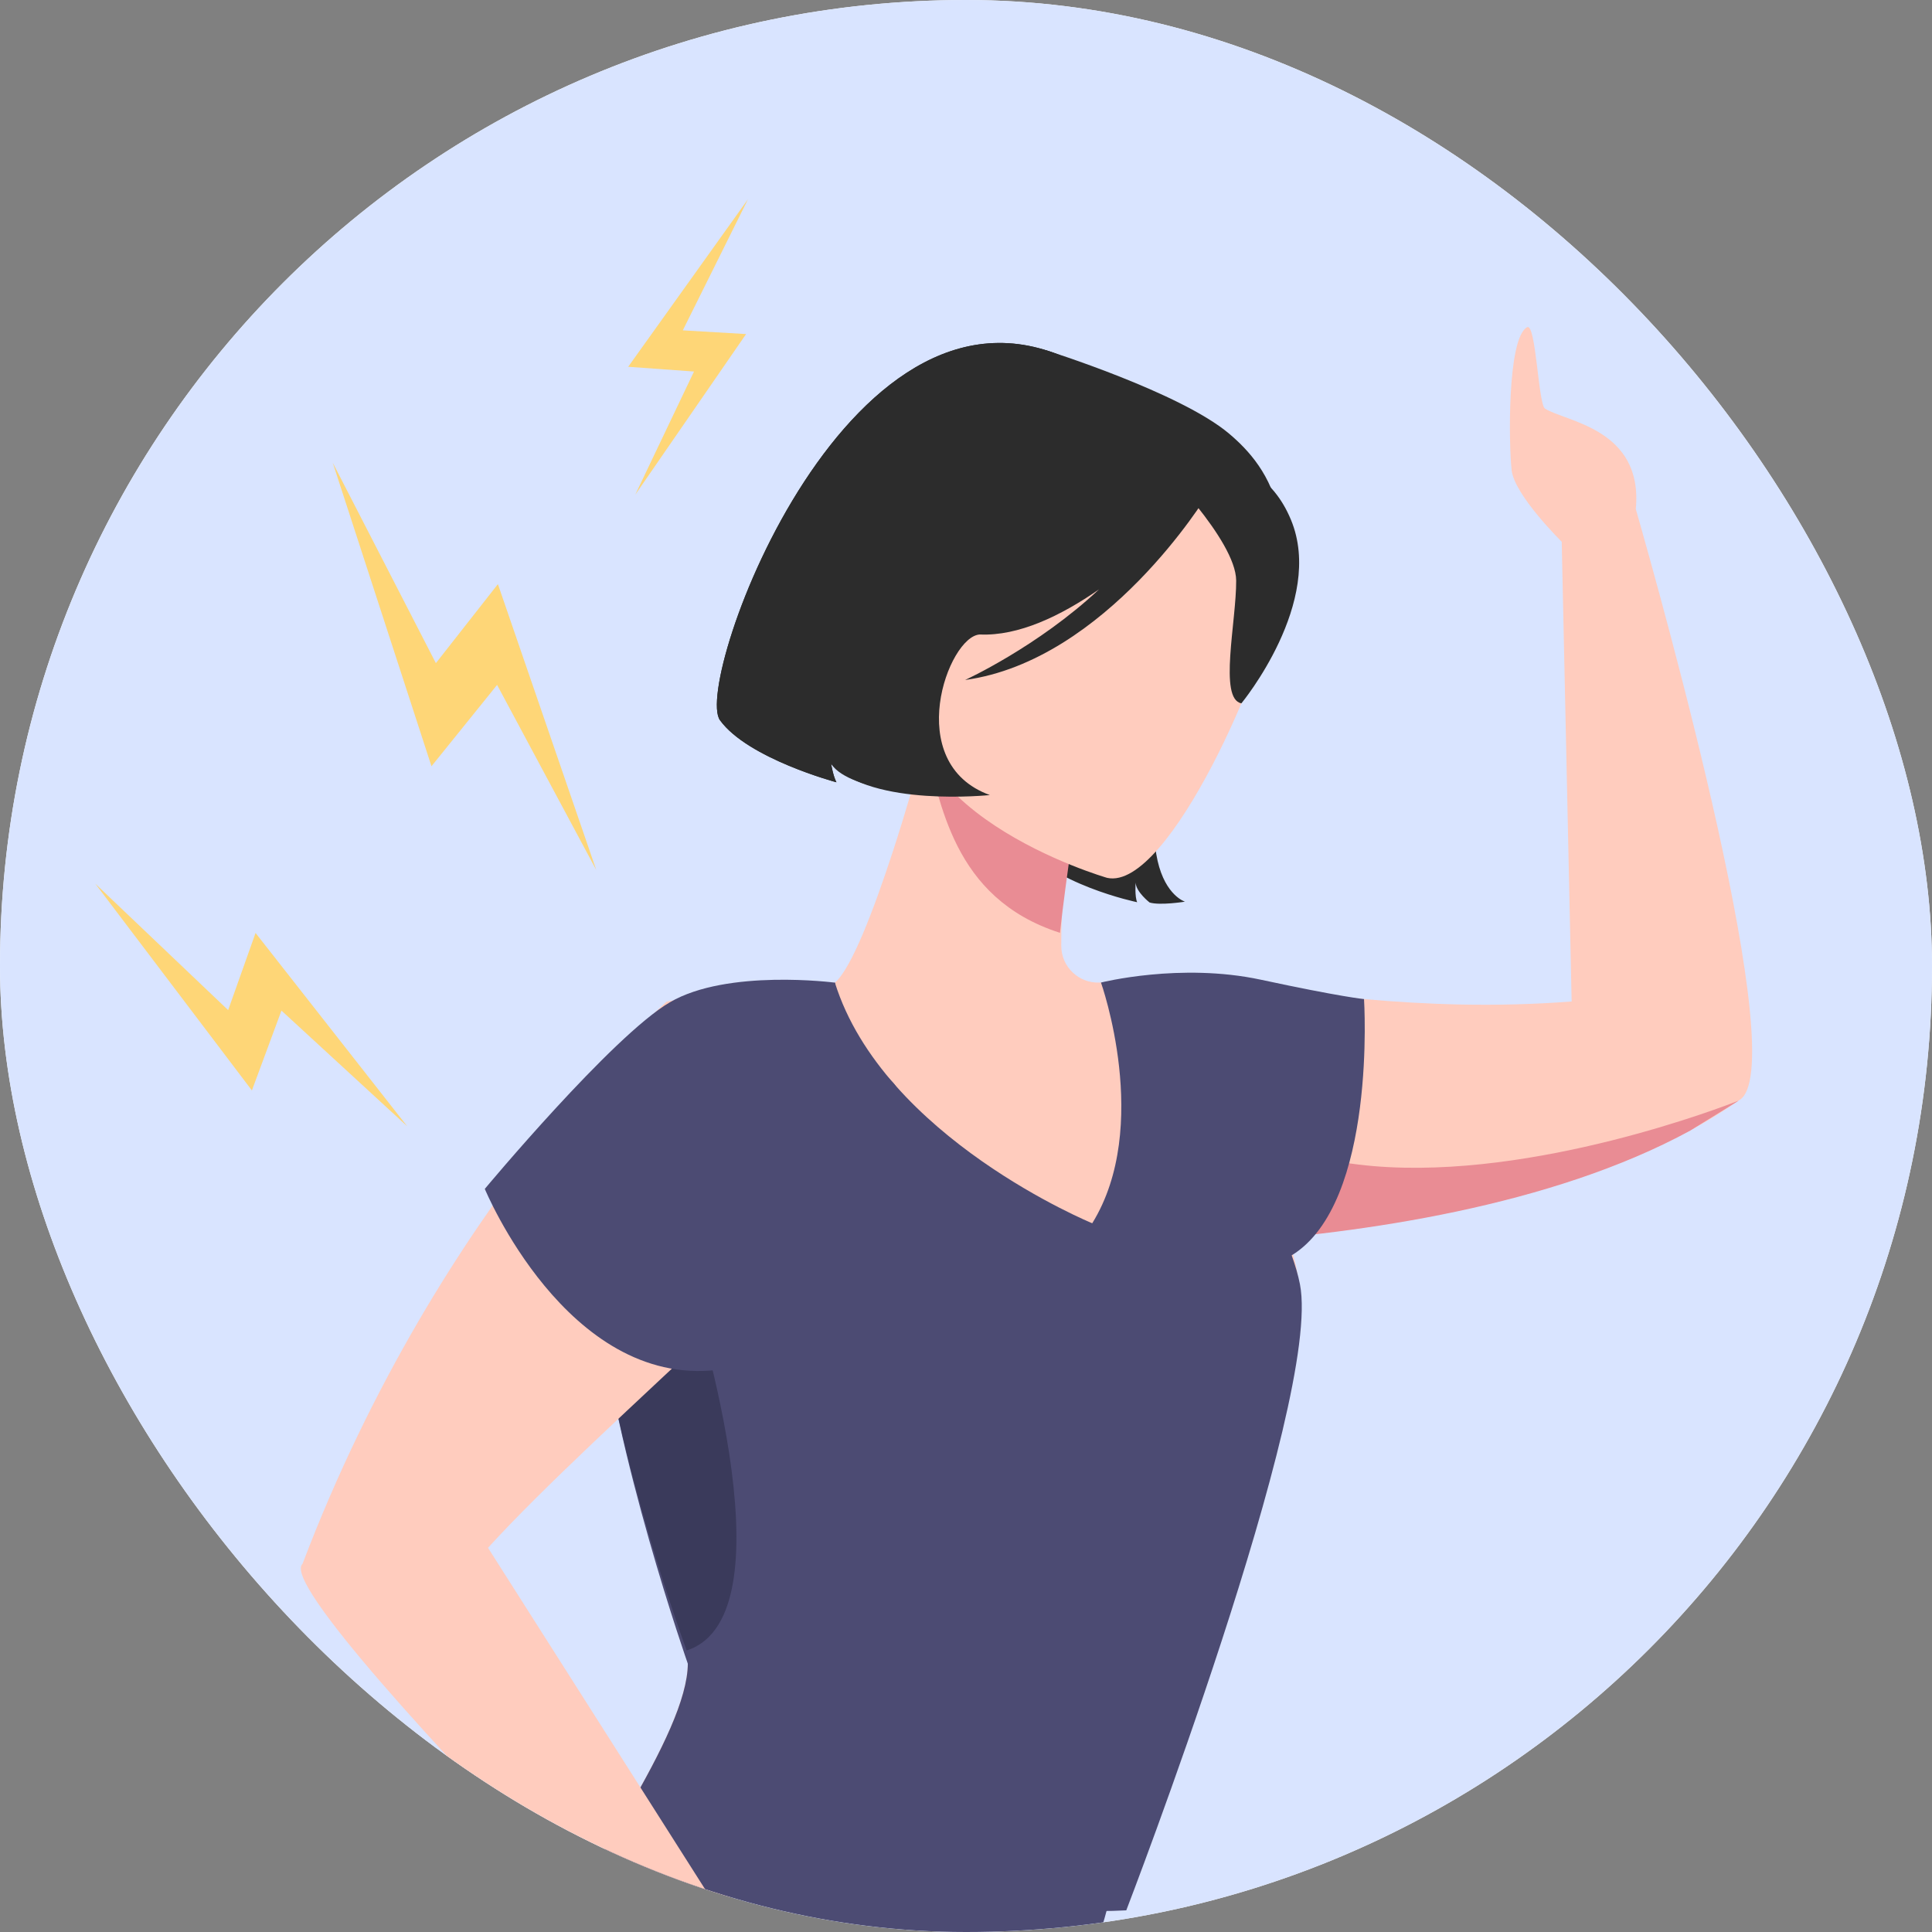
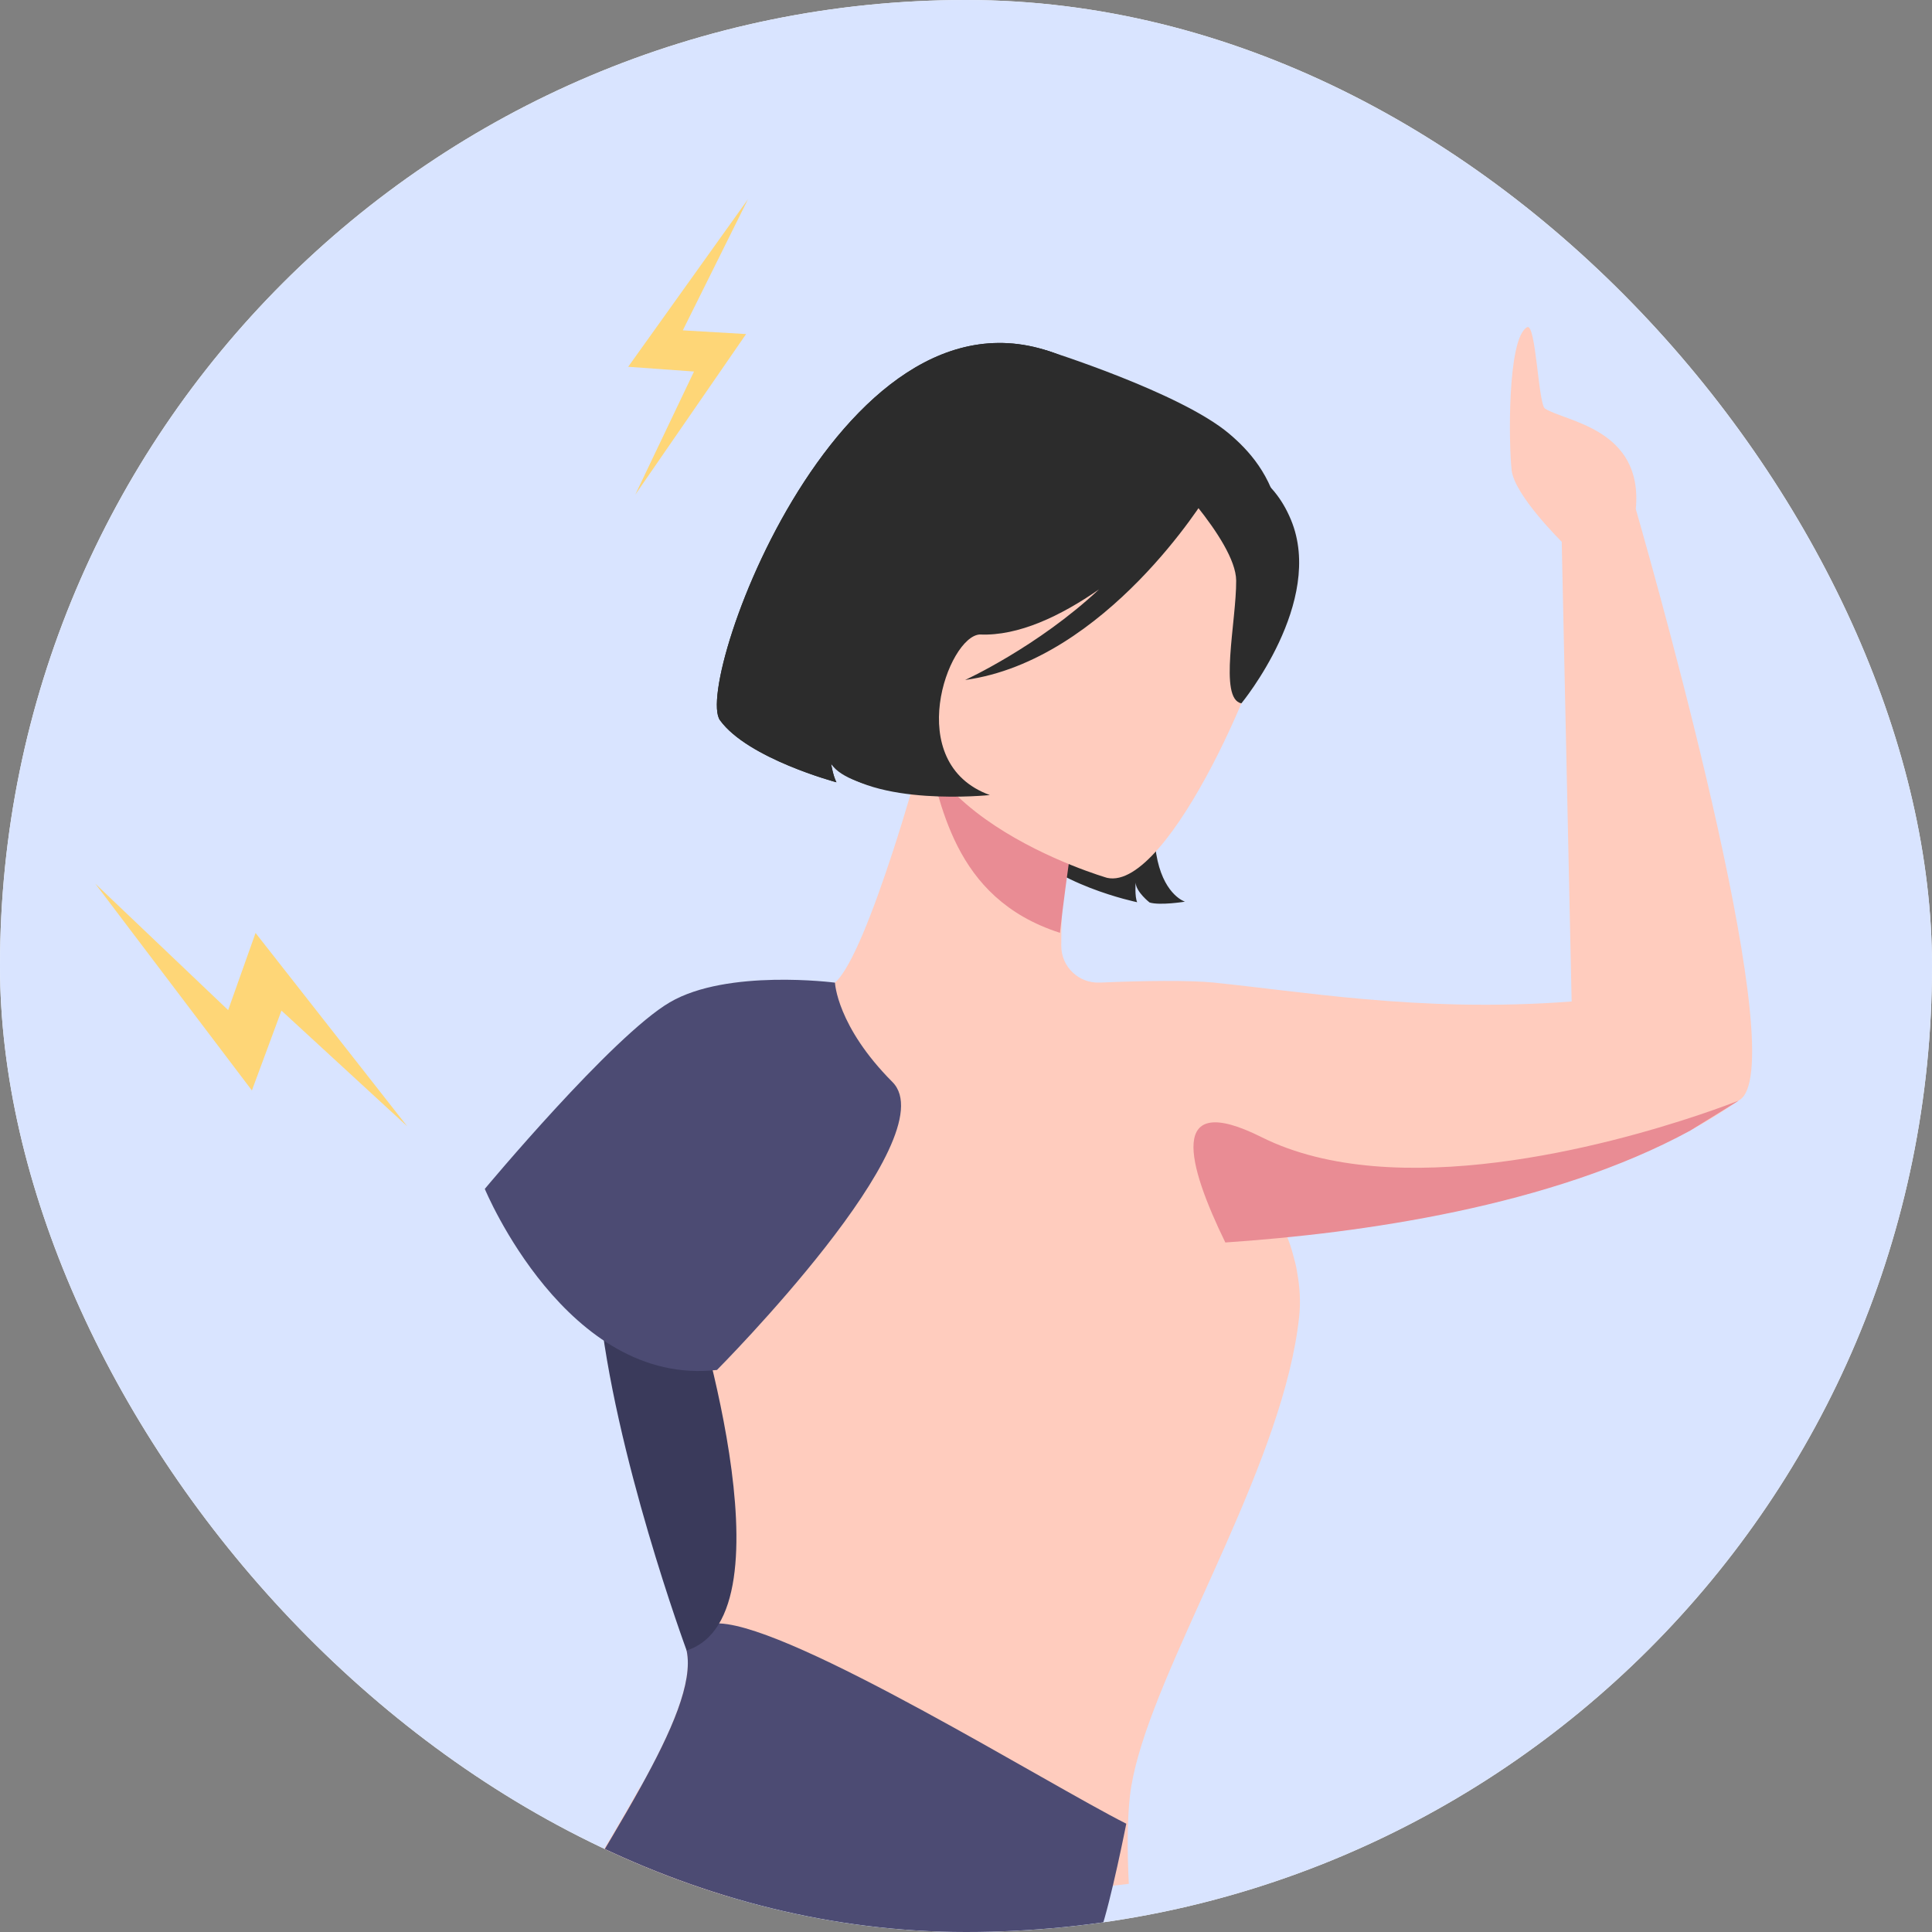
<svg xmlns="http://www.w3.org/2000/svg" width="223" height="223" viewBox="0 0 223 223" fill="none">
  <rect x="0" y="0" width="223" height="223" fill="#808080" stroke="none" />
  <g clip-path="url(#clip0_306_2083)">
    <rect width="223" height="223" rx="111.5" fill="white" />
    <path d="M223 111.5C223 173.08 173.08 223 111.5 223C49.92 223 0 173.08 0 111.5C0 49.92 49.92 0 111.5 0C173.08 0 223 49.92 223 111.5Z" fill="#D9E4FF" />
    <path d="M73.908 206.322C77.525 199.808 80.018 194.154 79.254 190.515C79.254 190.515 79.254 190.515 79.254 190.494C79.138 189.921 78.979 188.818 78.788 187.311C78.066 181.71 76.772 170.539 74.629 160.715C74.353 159.41 74.046 158.126 73.727 156.896C73.526 156.09 73.314 155.315 73.101 154.551C72.528 152.525 72.178 150.541 72.03 148.6C70.98 135.859 78.342 125.197 85.821 119.044C86.808 118.227 87.794 117.495 88.77 116.837C91.614 114.938 94.298 113.75 96.377 113.421C98.318 111.724 100.896 104.87 102.997 98.463C103.792 96.044 104.503 93.689 105.097 91.694C105.119 91.631 105.14 91.567 105.15 91.503C105.808 89.286 106.296 87.525 106.54 86.655C106.646 86.263 106.699 86.05 106.699 86.05L107.251 86.401L109.521 87.833L115.101 91.365L123.758 96.85C123.758 96.85 123.758 96.893 123.748 96.914C123.504 97.763 123.313 98.686 123.143 99.64C123.058 100.139 122.984 100.659 122.931 101.179C122.74 102.674 122.623 104.234 122.559 105.772V105.793C122.506 106.939 122.496 108.074 122.496 109.167C122.496 111.596 124.522 113.527 126.941 113.41C126.994 113.41 127.047 113.41 127.1 113.41C131.927 113.198 137.284 113.135 140.064 113.41C145.326 113.951 151.012 114.747 157.314 115.309C157.399 115.309 157.441 115.32 157.441 115.32C164.549 115.946 172.442 116.275 181.406 115.596L180.26 62.531C180.26 62.531 174.797 57.152 174.479 54.267C174.15 51.381 173.948 39.043 176.261 37.77C177.29 37.208 177.555 46.66 178.33 47.159C180.664 48.676 189.692 49.45 188.811 58.754C191.909 69.586 207.026 123.584 200.714 127.011C200.714 127.011 200.714 127.011 200.704 127.011C200.704 127.011 200.693 127.011 200.682 127.021C198.921 128.263 197.065 129.408 195.102 130.469C194.688 130.692 194.275 130.915 193.85 131.127C193.606 131.254 193.362 131.382 193.118 131.498C192.418 131.859 191.697 132.199 190.986 132.527C190.583 132.718 190.18 132.899 189.766 133.079C189.204 133.334 188.631 133.578 188.058 133.811C187.697 133.96 187.336 134.108 186.976 134.246C186.148 134.575 185.31 134.893 184.462 135.201C184.228 135.296 183.995 135.381 183.751 135.455C183.666 135.498 183.592 135.519 183.507 135.551C183.231 135.646 182.966 135.742 182.679 135.837C182.679 135.837 182.669 135.837 182.658 135.837C182.17 136.007 181.682 136.166 181.194 136.325C180.706 136.485 180.207 136.644 179.719 136.792C178.733 137.1 177.746 137.397 176.749 137.673C176.378 137.779 176.006 137.885 175.635 137.98C175.433 138.033 175.221 138.097 175.02 138.15C174.542 138.277 174.065 138.405 173.588 138.521C172.505 138.797 171.423 139.052 170.341 139.306C169.97 139.391 169.599 139.476 169.238 139.55C169.185 139.561 169.142 139.572 169.1 139.582C168.623 139.688 168.145 139.784 167.678 139.89C167.169 139.996 166.671 140.102 166.161 140.198C164.963 140.442 163.774 140.664 162.586 140.866C161.547 141.046 160.518 141.216 159.488 141.375C158.852 141.471 158.226 141.577 157.611 141.662C157.038 141.746 156.465 141.831 155.892 141.906C155.34 141.99 154.799 142.054 154.258 142.118C153.463 142.224 152.667 142.319 151.882 142.404C151.532 142.447 151.192 142.489 150.853 142.521C150.397 142.574 149.941 142.627 149.495 142.669C149.187 142.701 148.89 142.733 148.583 142.765C148.837 143.433 149.06 144.102 149.24 144.781C149.431 145.428 149.591 146.085 149.707 146.743C149.707 146.754 149.707 146.764 149.707 146.775C150.036 148.536 150.142 150.287 149.951 152.026C148.211 168.215 135.311 188.955 131.428 202.524C130.93 204.243 130.59 205.845 130.42 207.298C130.113 210.077 130.102 213.61 130.293 217.44C120.682 218.618 110.667 219.243 100.26 219.286C99.92 219.286 99.581 219.286 99.231 219.286C93.406 219.286 87.614 219.127 81.875 218.819C76.931 218.543 72.051 218.161 67.213 217.663C69.537 213.738 71.881 209.865 73.886 206.248L73.908 206.322Z" fill="#FFCCBE" />
    <path d="M115.154 72.1C115.154 72.1 101.819 76.853 109.129 91.779C109.129 91.779 98.223 91.609 95.931 88.172C95.931 88.172 96.165 89.583 96.547 90.294C96.547 90.294 86.32 87.567 83.105 83.133C79.891 78.698 98.393 27.766 124.702 42.13C124.702 42.13 149.049 47.604 138.42 74.466C127.79 101.327 136.775 104.075 136.775 104.075C136.775 104.075 133.9 104.541 132.691 104.17C132.691 104.17 131.131 102.961 131.078 101.879C131.078 101.879 130.962 103.512 131.259 104.138C131.259 104.138 121.276 102.091 117.552 96.956C113.828 91.811 112.025 77.362 115.144 72.1H115.154Z" fill="#2C2C2C" />
    <path d="M124.48 92.129C124.48 92.129 123.027 101.391 122.348 107.671C109.797 103.65 108.63 92.32 106.7 86.05L124.48 92.118V92.129Z" fill="#E98C94" />
    <path d="M108.588 85.414C108.588 85.414 103.421 74.932 102.816 66.382C102.392 60.271 98.838 34.884 120.819 40.454C120.819 40.454 136.202 45.281 141.857 50.044C146.355 53.831 152.603 61.639 142.716 80.194L139.99 86.528L108.588 85.403V85.414Z" fill="#2C2C2C" />
    <path d="M127.79 101.326C127.79 101.326 100.674 93.529 105.798 76.714C110.911 59.91 110.858 47.582 128.384 51.847C145.909 56.112 147.31 63.549 146.96 69.574C146.62 75.6 134.972 102.918 127.79 101.326Z" fill="#FFCCBE" />
    <path d="M133.688 53.407C133.688 53.407 142.652 62.318 142.684 67.007C142.716 71.697 140.636 80.693 143.289 81.181C143.289 81.181 152.953 69.479 149.007 59.995C144.827 49.927 133.677 53.407 133.677 53.407H133.688Z" fill="#2C2C2C" />
    <path d="M124.703 42.13C124.703 42.13 124.958 42.194 125.414 42.321C124.576 44.167 139.29 57.205 139.29 57.205C139.29 57.205 127.716 76.237 111.4 78.486C111.4 78.486 119.791 74.646 126.857 68.026C122.443 71.092 117.553 73.436 113.097 73.235C109.448 73.415 104.08 88.087 114.253 91.768C114.253 91.768 100.706 93.2 95.932 88.161C95.932 88.161 96.155 89.572 96.547 90.294C96.547 90.294 86.32 87.567 83.106 83.133C79.892 78.709 98.393 27.766 124.703 42.13Z" fill="#2C2C2C" />
    <path d="M141.433 143.412C157.145 142.351 179.041 139.242 195.092 130.501C198.275 128.528 200.375 127.233 200.672 127.053C200.672 127.053 200.662 127.053 200.651 127.053C200.333 127.18 198.667 127.827 196.047 128.708C185.82 132.135 161.08 138.988 145.613 131.254C134.643 125.769 137.073 134.468 141.433 143.412Z" fill="#E98C94" />
    <path d="M67.236 217.726C72.074 218.225 76.965 218.607 81.898 218.883C87.637 219.19 90.665 222 96.5 222C96.5 224.651 98.5 221.5 100 222.5C109.481 228.821 136.677 222.959 127 223C128.241 219.425 130.001 210.5 130.001 210.5C120.835 205.875 91.774 187.799 83.096 187.385C81.643 187.321 80.211 187.3 78.789 187.332C78.98 188.838 79.139 189.942 79.256 190.515C79.256 190.525 79.256 190.536 79.256 190.536C80.02 194.164 77.527 199.829 73.909 206.343C71.904 209.961 69.56 213.822 67.236 217.758V217.726Z" fill="#4C4B73" />
-     <path d="M70.831 133.906C78.363 120.55 96.367 113.42 96.367 113.42C101.978 131.317 126.071 141.194 126.071 141.194C132.977 130.023 127.089 113.431 127.079 113.41C127.079 113.41 136.245 111.087 145.527 113.081C154.81 115.075 157.441 115.319 157.441 115.319C157.441 115.319 158.969 138.86 149.092 144.897C149.506 146.053 149.835 147.167 150.047 148.238C152.667 161.68 130 220.5 130 220.5C95.988 222.367 79.42 192.115 79.42 192.115C79.42 192.115 70.852 167.737 69.113 150.148C68.455 143.496 68.752 137.577 70.82 133.906H70.831Z" fill="#4C4B73" />
-     <path d="M68.822 100.415L57.471 67.422L50.312 76.543L38.409 53.413L49.803 88.444L57.376 79.057L68.822 100.415Z" fill="#FED677" />
    <path d="M73.324 57.099L86.118 38.558L78.813 38.13L86.332 23L72.508 42.336L80.105 42.884L73.324 57.099Z" fill="#FED677" />
    <path d="M47 130L29.497 107.686L26.334 116.593L11 102L29.075 125.865L32.487 116.648L47 130Z" fill="#FED677" />
    <path d="M69.123 150.148C70.852 167.748 79.254 190.504 79.254 190.504C92.049 186.409 79.488 148.132 79.488 148.132C73.982 147.984 72.094 148.111 69.123 150.148Z" fill="#3A3A5B" />
-     <path d="M34.92 180.5C50.897 138.458 76.942 115.617 76.942 115.617C91.094 112.657 95.242 122.046 98.605 135.731C99.475 139.296 69.028 164.704 56.329 178.654L73.918 206.311L81.907 218.883C76.963 218.607 72.083 218.225 67.245 217.726C66.715 217.673 66.195 217.62 65.675 217.557C51.162 202.588 32.544 182.526 34.931 180.5H34.92Z" fill="#FFCCBE" />
    <path d="M96.366 113.421C96.366 113.421 83.954 111.798 77.313 115.691C70.672 119.574 55.958 137.227 55.958 137.227C55.958 137.227 65.421 160.11 82.755 158.126C82.755 158.126 109.426 131.328 103.007 124.889C96.589 118.449 96.377 113.431 96.377 113.431L96.366 113.421Z" fill="#4C4B73" />
  </g>
  <defs>
    <clipPath id="clip0_306_2083">
      <rect width="223" height="223" rx="111.5" fill="white" />
    </clipPath>
  </defs>
</svg>